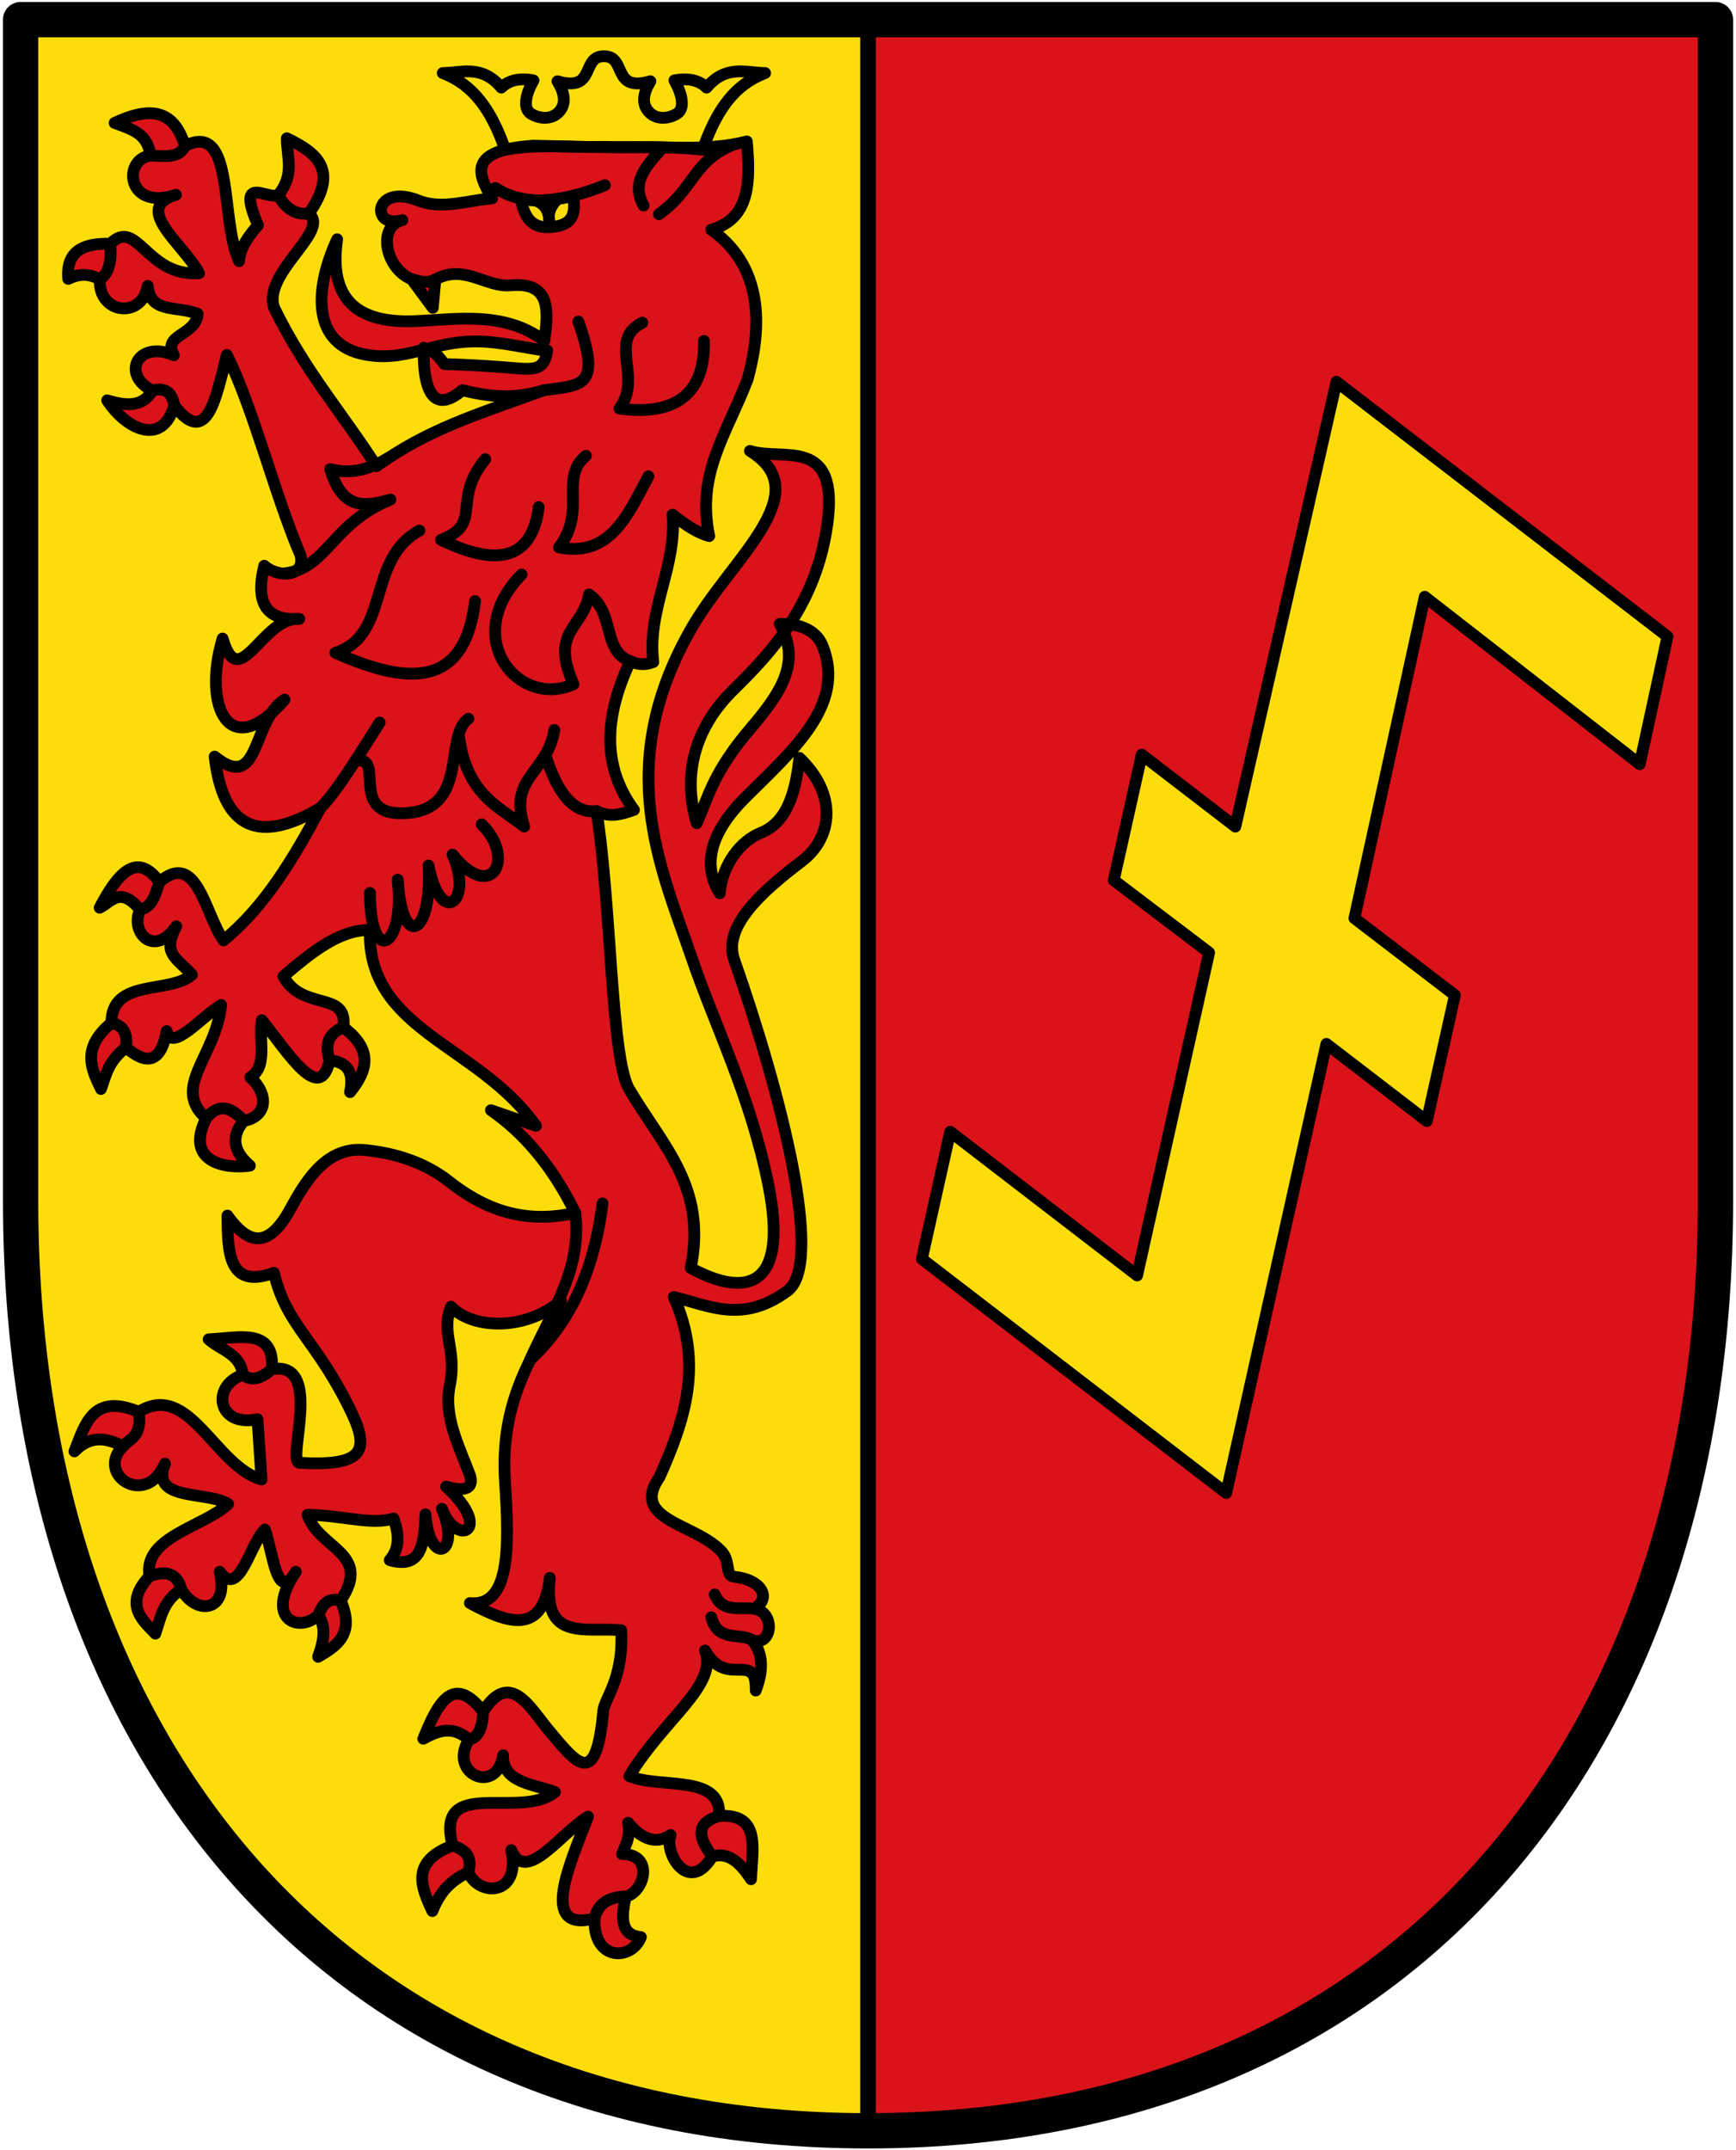
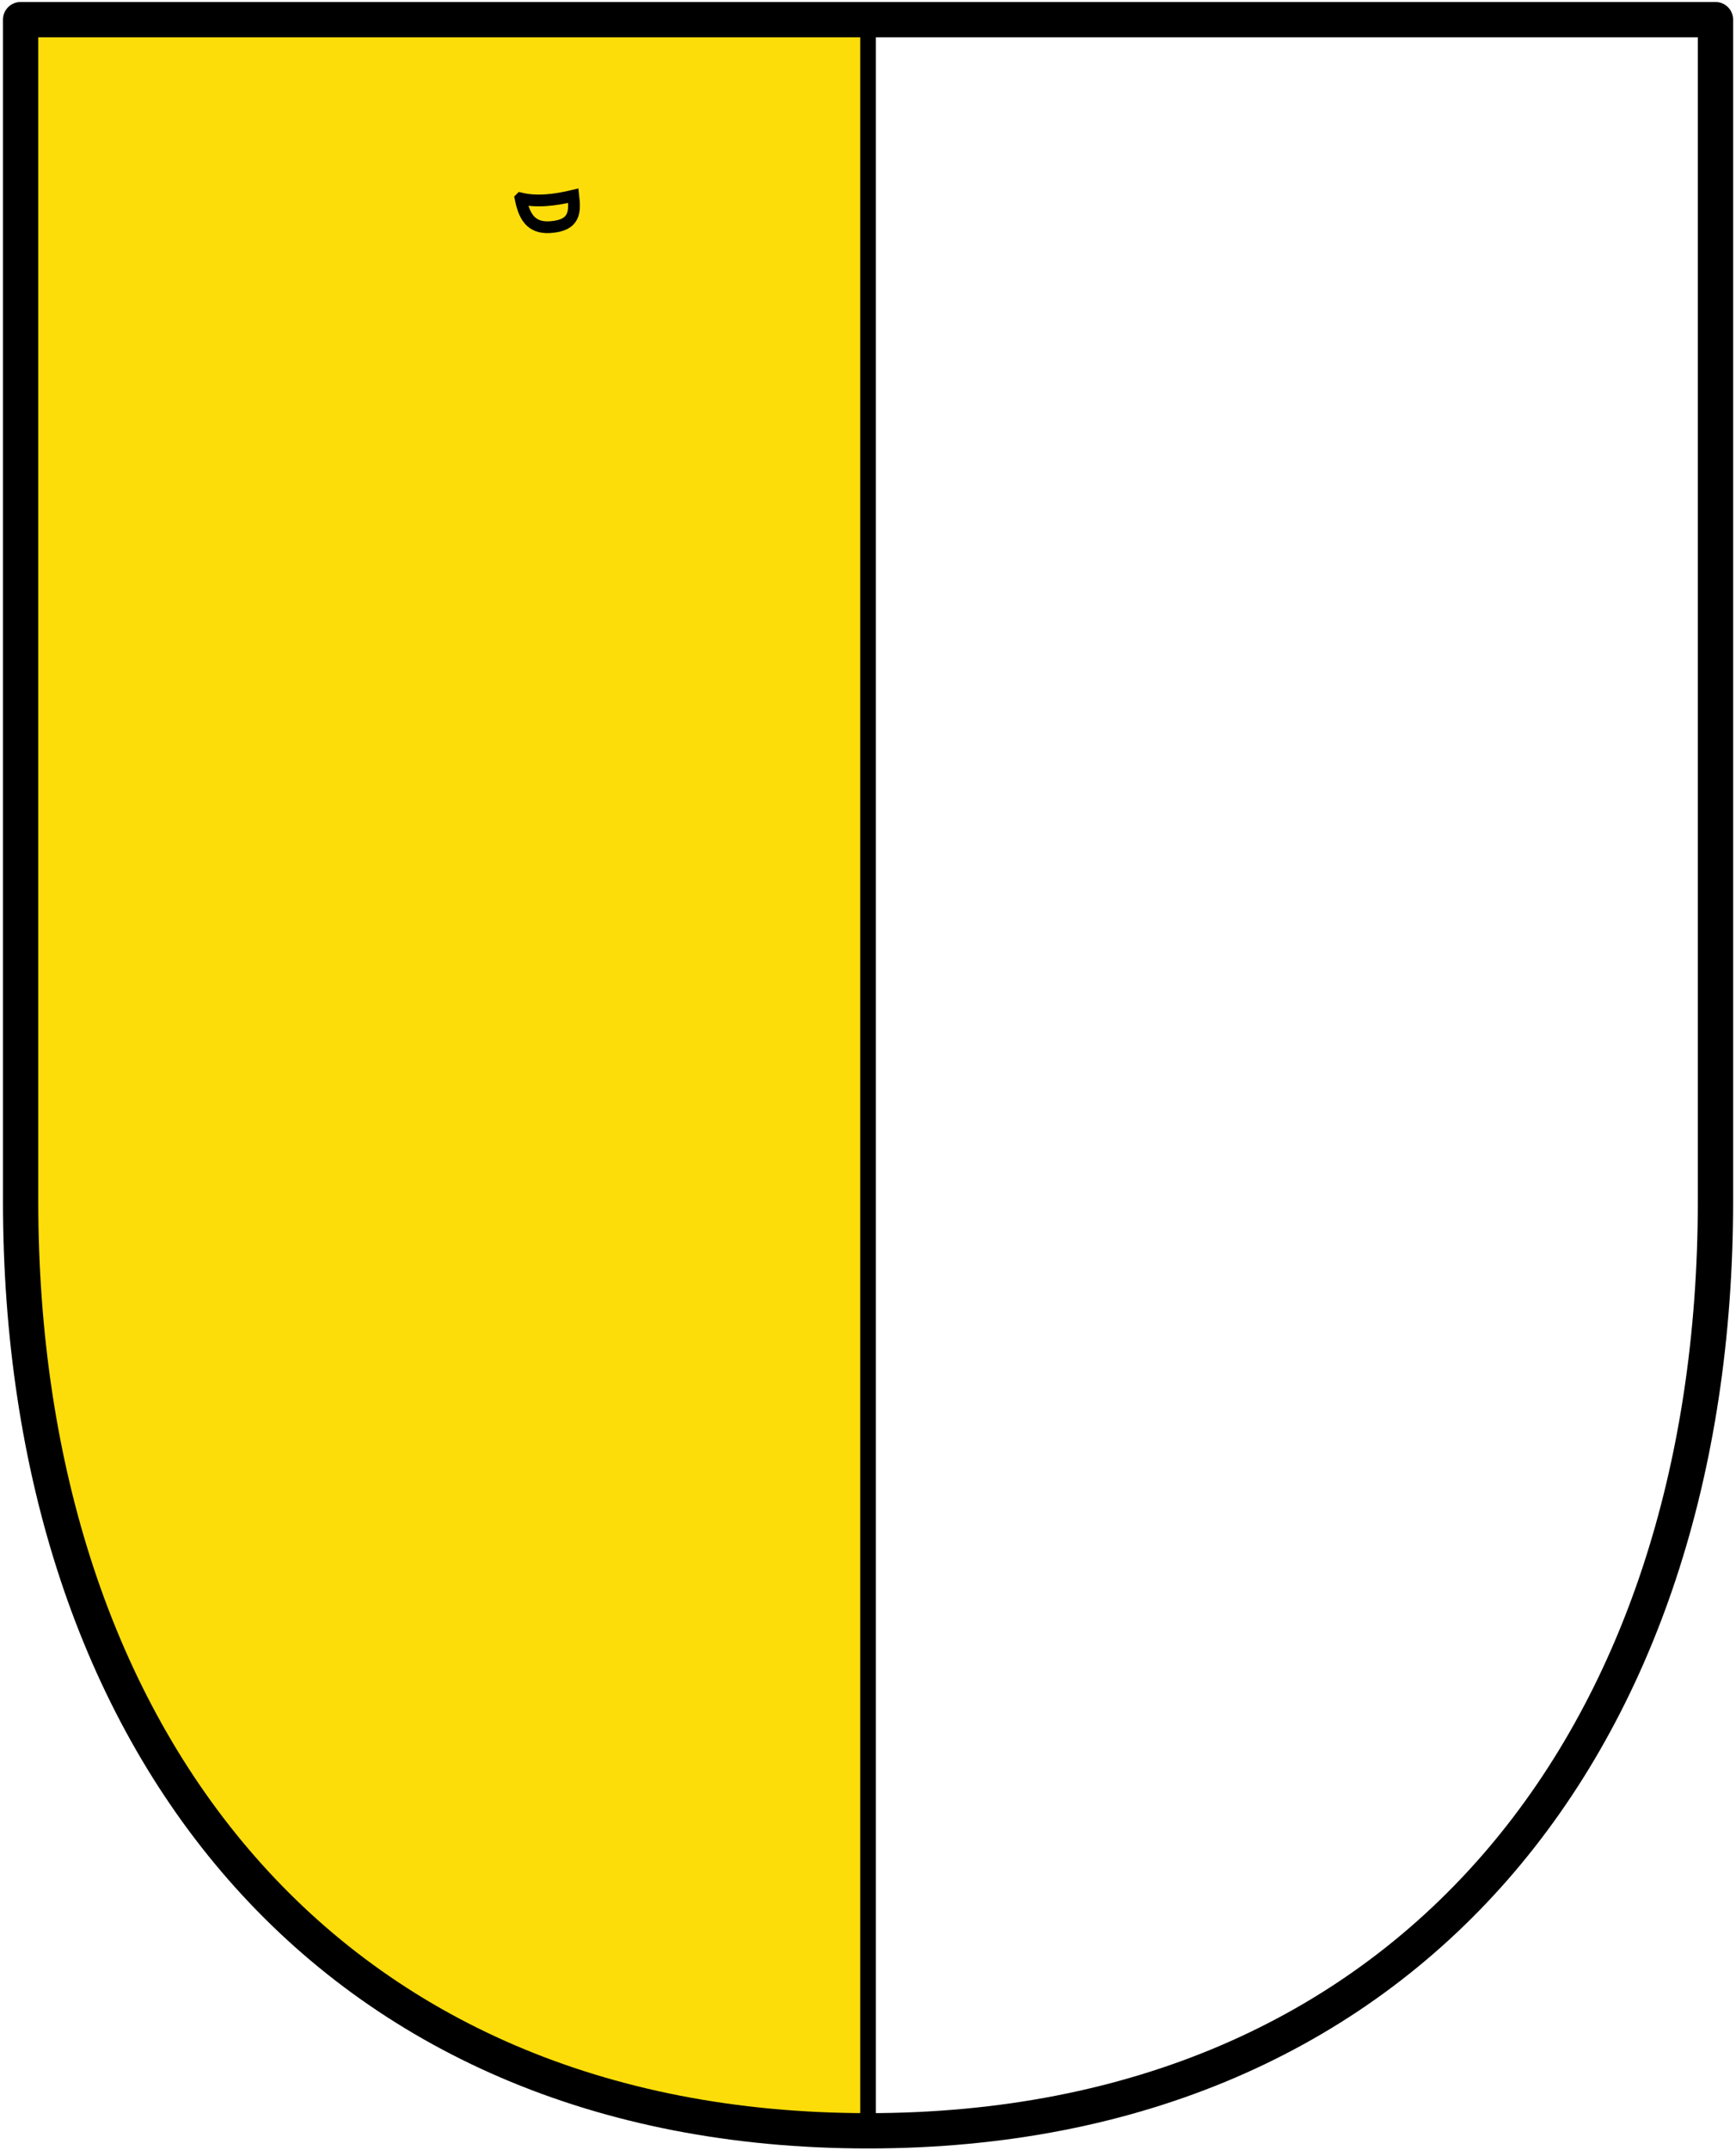
<svg xmlns="http://www.w3.org/2000/svg" version="1.0" width="487" height="603">
  <g clip-rule="evenodd" fill-rule="evenodd" image-rendering="optimizeQuality" shape-rendering="geometricPrecision" text-rendering="geometricPrecision">
-     <path d="M243.501 597.495c151.44 0 238.226-113.694 238.062-267.167l-.345-324.825H243.501" fill="#da121a" />
    <path d="M243.501 5.503H5.785v326.86c0 151.414 86.276 265.133 237.716 265.133" fill="#fcdd09" />
  </g>
  <path d="M241.5 19.777v538.196" transform="matrix(1.1 0 0 1.1 -22.138 -16.25)" clip-rule="evenodd" fill="none" stroke="#000" stroke-width="4" image-rendering="optimizeQuality" shape-rendering="geometricPrecision" text-rendering="geometricPrecision" />
  <path d="M25.384 19.777v301.156c0 137.656 78.438 237.04 216.116 237.04s216.116-99.384 216.116-237.04V19.777z" transform="matrix(1.1 0 0 1.1 -22.138 -16.25)" clip-rule="evenodd" fill="none" stroke="#000" stroke-width="9" stroke-linecap="round" stroke-linejoin="round" image-rendering="optimizeQuality" shape-rendering="geometricPrecision" text-rendering="geometricPrecision" />
-   <path d="M360.954 112.1l84.422 64.923-7.074 32.56-54.831-42.678-17.932 81.95 25.622 19.617-7.16 32.092-25.61-19.674-25.549 114.494-77.621-59.674 7.237-32.434 47.66 36.64 18.364-82.294-24.319-18.454 7.142-32.008 23.867 18.342z" transform="matrix(1.1 0 0 1.1 -22.138 -16.25)" fill="#fcdd09" stroke="#000" stroke-width="3" stroke-linecap="round" stroke-linejoin="round" />
-   <path d="M130.392 501.96c1.533-3.735 3.626-7.31 9.176-9.898 2.636 6.282 13.477 6.113 10.95-5.62 3.706 8.877 12.755-4.508 19.564-8.554-4.57 11.922-12.692 29.602 1.65 25.964-.355 10.964 9.473 10.812 11.839 4.743-4.124-.444-5.567-3.15-3.84-10.364 4.63-.968 7.438-10.74-.961-10.82.948-2.366 2.25-4.495 1.54-7.967 3.61 4.49 7.44 5.473 10.832 3.132-1.775 4.61 4.644 15.352 10.637 5.459 4.353-1.239 7.255 1.875 9.885 5.808.262-7.612 2.677-16.838-8.155-16.129.835-10.791-15.15-6.865-22.883-10.16 8.898-14.704 22.684-23.127 19.298-32.014 5.557 9.91 13.14-.229 12.935 10.197 2.215-5.831 1.561-9.869-.865-12.798 5.058 1.715 6.003-7.115.541-8.05 4.79-3.156 1.067-7.602-5.029-8.123-2.769-.236-.744-4.176-3.748-6.847-6.78-6.842-23.009-7.737-15.438-18.6 6.275-14.149 11.387-28.56 3.645-45.905 9.273 2.271 17.562 6.813 28.964-1.54 9.566-7.008-1.74-50.706-13.557-84.428-2.85-8.132 6.193-16.782 17.115-25.033 8.133-6.144 9.177-17.193-.476-26.425-.904 7.427-2.555 16.201-9.86 19.104-5.228 2.078-9.819 8.092-10.477 15.407-3.309-5.382-4.435-13.462 6.47-24.343 11.966-11.938 25.911-23.711 19.721-38.824-1.732-4.23-6.323-5.592-10.89-5.51 5.465 9.515.569 17.264-7.29 26.463-9.641 11.287-10.844 17.428-13.865 24.342-3.902-12.854-.056-24.773 9.244-33.894 9.858-9.67 21.168-21.828 24.034-42.214 3.218-22.892-11.44-16.077-19.72-18.796 17.435 10.714-4.511 27.16-14.79 44.987-20.33 35.253-7.964 61.17 0 84.428 6.05 17.67 14.802 34.749 19.411 57.312 5.59 27.361-6.025 29.013-19.72 21.569 4.24-20.66-7.152-31.073-15.715-45.603-4.64-7.874-4.508-47.21-8.32-70.87 3.563 1.786 6.558.742 9.553-.308-7.096-9.617-8.599-21.72-.925-37.9 2.283 1.061 4.15.875 5.855.202-1.578-13.576 6.005-24.135 4.93-37.561 3.184 2.523 6.15 4.576 9.334 5.456-3.253-15.912 4.222-25.522 9.77-39.892 2.925-10.579 5.405-27.907-9.244-38.208 9.927-2.78 10.001-12.302 9.064-22.515-8.959 2.389-18.826 1.362-28.305 1.45-13.136.122-17.483-.236-26.193-.355-16.775 1.16-14.201 7.156-10.452 13.446-5.449.323-12.753 2.964-18.681.579-11.632-4.68-12.44 7.386-4.208 4.955-6.574 1.53-4.28 12.43 2.359 15.051l5.396 7.302.66-7.231c7.41-4.033 12.834 2.076 19.21 1.492 10.455-.957 9.547 6.77 8.59 14.143-10.249-7.66-22.272-5.449-33.079-5.011-17.276.7-21.596-8.095-19.769-20.866-6.04 13.128-6.383 27.032 7.377 29.431 11.586 2.02 17.88-4.7 32.275-3.162 5.81.62 11.014 1.939 13.919 2.104-.815 5.696-3.955 4.773-11.161 4.24-5.038-.374-8.97-.621-15.064-.798-3.275-4.467-3.763-3.048-5.273-4.164-.247 13.284 3.707 16.09 9.836 10.825 6.283 1.52 12.793 2.507 20.797.012-17.907 6.466-29.547 9.97-42.71 19.36-8.317-13.05-18.335-24.388-26.137-40.53-2.74-8.924 14.589-19.555 8.889-23.86 7.88-11.094 1.995-15.56-5.584-19.21-.052 4.736 2.109 9.195-2.179 14.46-2.544 1.394-10.917-5.593-5.177 7.71-3.596 4.046-4.693 6.842-4.82 9.153-4.954-10.637-.967-35.911-13.819-29.362-2.948-10.036-9.787-9.697-17.933-5.87 5.012 1.81 8.327 2.869 9.162 8.297-7.267.983-6.041 14.25 6.485 10.019-11.378 3.398 2.156 12.785 5.878 19.998-13.423.953-15.734-14.379-22.621-7.508-8.802-.28-11.195 3.443-10.732 8.952 2.681-1.316 5.362-1.439 8.044.149-.356 8.87 10.78 10.154 12.237 1.633.61 7.089 7.33 5.02 12.717 7.113-.292 5.548-9.175 5.228-6.052 10.566-9.286-3.971-13.58 4.986-5.482 8.999-2.451 4.306-6.769 3.946-11.523 2.496 4.675 7.185 14.01 12.054 17.1 1.3 8.389 10.993 10.64-1.951 13.414-12.86 6.757 13.527 12.324 36.038 18.78 51.007 1.388 5.66-5.703 5.835-9.243 2.72-2.469 9.96.928 14.053 8.914 13.558-9.422-.614-15.327 19.47-19.534 5.005-5.178 17.477 1.757 31.802 15.805 15.574-8.559 5.413-6.047 23.914-17.834 14.517 2.152 18.653 11.49 22.31 27.004 13.078-6.94 13.013-14.374 25.367-24.757 33.789-4.805-7.007-6.793-23.088-16.315-14.896-5.781-7.899-10.627-2.234-15.257 6.56 2.984-1.43 5.174-5.641 10.324.51-2.686 5.619 3.503 12.524 9.216 4.21-3.727 7.043.057 7.996 3.984 12.349-5.653 5.042-20.565.818-20.518 12.294-7.686 6.372-5.194 11.613-2.67 16.85 1.277-3.527 1.808-7.054 6.399-10.581 5.025 4.359 8.825 4.226 10.37-4.171 1.151 5.594 9.04-3.798 13.882-6.667-1.344 13.154-12.8 20.902-3.834 28.896-5.52 11.064 4.845 13.011 11.167 12.064-4.136-3.528-4.983-7.308-1.569-11.417 5.674-.974 6.753-6.424 1.68-11.102 4.56-2.805 2.037-9.66 2.927-14.563 6.902 8.52 14.814 21.586 17.299 10.228 4.045.392 6.373 2.503 5.203 8.11 4.297-5.277 6.105-10.673-1.699-16.526 1.217-9.444-10.337-3.982-15.3-12.98 7.15-6.14 14.333-11.942 22.054-11.814-.795 25.66 27.627 29.097 42.342 49.9l-11.46-3.967c8.262 5.712 15.56 14.071 21.5 26.17-11.493 2.559-21.694.262-32.133-7.974-6.087-4.803-13.677-7.293-21.55-8.043-9.213-.877-14.484 6.684-18.868 14.815-5.102 9.465-10.19 10.285-16.159 1.893.089 9.02.056 18.957 11.852 14.59 3.28 13.743 10.755 16.813 19.72 35.432 4.978 10.337 2.65 13.864-13.159 13.01-3.512-.19 6.345-26.154-7.071-23.884.782-10.75-8.633-7.902-16.129-7.613 3.104 2.816 8.177 3.663 8.702 9.057-8.146 2.767-6.543 13.484 3.751 11.313l1.03 15.373c-11.924-3.418-18.451-25.23-31.299-17.25-11.728-4.851-13.677 3.132-16.415 10.079 4.136-4.275 8.271-3.375 12.407-1.32-7.162 7.121 5.843 15.935 10.681 4.456-3.953 9.695 10.699 6.886 16.11 10.266-6.033 5.83-21.798 8.371-20.05 18.426-7.1 7.559-1.047 11.77 1.488 14.634 1.376-4.034 1.953-8.335 6.636-11.267 3.878 6.803 12.27 5.587 9.785-4.5 5.013 6.959 7.682-7.17 11.522-10.763 2.133 6.24 3.066 18.963 7.875 10.756-8.155 12.082.8 15.789 5.759 11.06 2.116 3.184 1.263 6.863-.063 10.621 4.869-2.816 9.424-5.841 5.757-14.348 8.13-12.189-5.534-13.087-8.453-21.862 9.118.17 16.358 2.707 21.943.947 1.292 3.771 1.757 7.424-.984 10.62 8.251 2.44 8.815-4.453 9.1-11.685.958 13.413 9.25 10.344 4.203-1.407 3.68 9.946 13.419 5.622 1.083-5.652 6.665 1.927 6.781-.998 5.974-3.15-2.624-6.997-6.657-14.717-5.06-22.515 1.915-9.342-2.374-13.392.325-20.193 5.613 5.813 18.997 6.134 28.024-1.488-6.875 13.977-15.662 24.908-14.242 46.289 1.114 16.779 1.265 31.718-8.958 30.75 9.75 5.254 18.638 8.356 20.374-6.424-1.872 16.312 8.915 12.522 18.201 13.346.695 12.248-4.284 17.425-4.569 20.554-1.816 19.956-6.59 13.739-14.105 4.682-4.591-5.534-9.754-15.267-16.534-4.501-7.67-9.802-11.577-2.121-15.257 6.922 3.68-2.018 7.414-3.49 11.666.211-5.495 8.704 7.093 14.36 8.695 4.017-.258 7.086 7.988 7.336 13.21 9.367-8.877 7.202-30.743-4.25-26.107 13.632-10.647 4.081-8.161 10.35-5.148 16.708z" transform="matrix(1.1 0 0 1.1 -22.138 -16.25)" fill="#da121a" stroke="#000" stroke-width="3" stroke-linecap="round" stroke-linejoin="round" />
  <path d="M152.89 65.362c4.098.981 8.675.452 13.445-.692.464 4.087.473 7.584-5.896 8.011-4.965.333-6.651-2.798-7.55-7.319z" transform="matrix(1.1 0 0 1.1 -22.138 -16.25)" fill="#fcdd09" stroke="#000" stroke-width="3" />
-   <path d="M156.437 65.83c1.902.514 3.597 1.953 3.76 5.109-.417-2.106.584-3.895 2.127-5.441m11.447-13.292c8.162.32 15.632-.308 25.554.735 3.612-10.336 8.218-16.6 15.93-19.544-4.982-.08-9.965-2.185-14.948 3.715-1.371-1.425-3.989-2.68-8.19-1.842 1.83 3.196 2.93 7.166.564 8.553-2.22 1.3-5.009 1.396-6.779-.234-2.335-2.152-1.74-5.11.097-8.101-9.958 2.883-5.912-6.387-11.852-6.387s-1.895 9.27-11.853 6.387c1.836 2.99 2.432 5.949.097 8.1-1.77 1.631-4.56 1.536-6.78.235-2.365-1.387-1.265-5.357.565-8.553-4.201-.839-6.819.417-8.19 1.842-4.983-5.9-9.966-3.795-14.948-3.715 7.712 2.944 12.318 9.208 15.93 19.544 8.262-1.527 16.278-.52 24.803-.735M58.98 114.332c3.42-.92 5.058.655 5.577 3.797M48.248 76.92c.306 3.995-.105 7.416-2.687 9.1m21.717-34.036c-1.35 3.168-5.176 2.624-8.77 2.427m32.586 10.072c1.962 3.773 4.64 5.038 7.763 4.75M60.792 239.62c-1.05 2.95-1.664 6.338-4.933 7.07m48.333 38.39c-1.295-3.9-.427-6.839 3.504-8.416M72.688 299.87c3.2-4.008 6.399-2.874 9.598.647m-33.745-24.974c3.049.585 4.166 2.78 3.729 6.269m149.509 206.223c-3.164-4.32-4.867-8.297 1.73-10.32m-31.777 26.137c1.007-4.195 4.099-5.474 7.998-5.62m-44.19-12.98c2.815 1.008 5.218 2.369 4.028 6.81m3.765-40.96c-.142 3.962-1.13 6.654-3.591 7.134m-38.425-31.717c.983-2.616 2.409-4.566 5.694-3.727M58.252 416.6c4.005-1.472 7.017-.958 8.124 3.367m23.088-56.154c-2.476 2.158-4.951 3.327-7.427 1.444m-26.518 9.437c.826 6.38-2.144 6.683-4.008 8.758m115.322-59.478c1.78 14.634-6.271 25.487-11.493 37.428 10.266-9.454 16.307-22.83 18.44-39.838m27.737 105.506c1.7 6.48 7.52 3.841 10.477 5.87m-9.599-11.697c2.046 4.773 6.504 3.114 10.14 3.648m-69.563-199.955c8.76 8.639 2.546 20.141-7.432 7.719 5.385 12.059-3.1 18.693-6.125 2.758.986 18.155-6.82 21.594-7.869 3.622 1.989 17.073-6.984 22.676-7.071 3.374m66.397-59.07c-7.2-2.618-3.815-12.261-10.529-17.022-1.538 8.872-10.048 9.147-3.953 22.876-13.939 6.32-29.065-11.855-13.258-27.95m6.085 45.948c3.164 10.383 7.54 15.012 13.028 14.356m-10.754-20.682c-1.688 10.975-11.889 12.059-7.675 24.619-6.829-5.33-14.849-8.276-16.716-23.529m2.461-3.954c-6.345 4.71.274 22.988-15.793 24.058-15.062 1.002-5.34-14.464-12.599-13.37m5.777-9.704c-5.155 8.013-10.474 17.01-15.082 21.743m25.235-70.69c-13.607 7.404-7.284 26.677-21.432 31.144 18.244 8.126 32.939 9.285 35.606-13.166m-22.124-36.478c-4.273 2.504-8.824 4.358-14.82 2.839 3.247 10.848 9.288 9.403 15.375 7.756-15.197 6.155-16.173 17.793-27.392 18.86m77.234-30.021c-6.895 5.735.328 13.992-6.86 23.35 13.096 2.589 17.571-8.368 22.808-18.127m-41.613-4.352c-8.73 10.571-.407 16.439-11.28 20.555 14.467 7.022 23.226 4.966 24.913-8.342m26.424-47.016c-8.981 4.486.18 13.876-5.839 21.9 15.965 2.092 21.805-5.287 21.57-17.256m-32.046-4.93c5.963 16.934.851 16.141-8.808 17.51m48.674-62.754c-10.638 4.092-10.29 11.492-19.318 17.873m.992-17.045c-3.89 4.424-8.326 8.723-4.901 14.835M125.1 85.946c1.897.39 3.615 1.315 6.057.07m15.285-23.332c7.964 5.153 17.654 3.398 27.928-.69" transform="matrix(1.1 0 0 1.1 -22.138 -16.25)" fill="none" stroke="#000" stroke-width="3" stroke-linecap="round" stroke-linejoin="round" />
</svg>